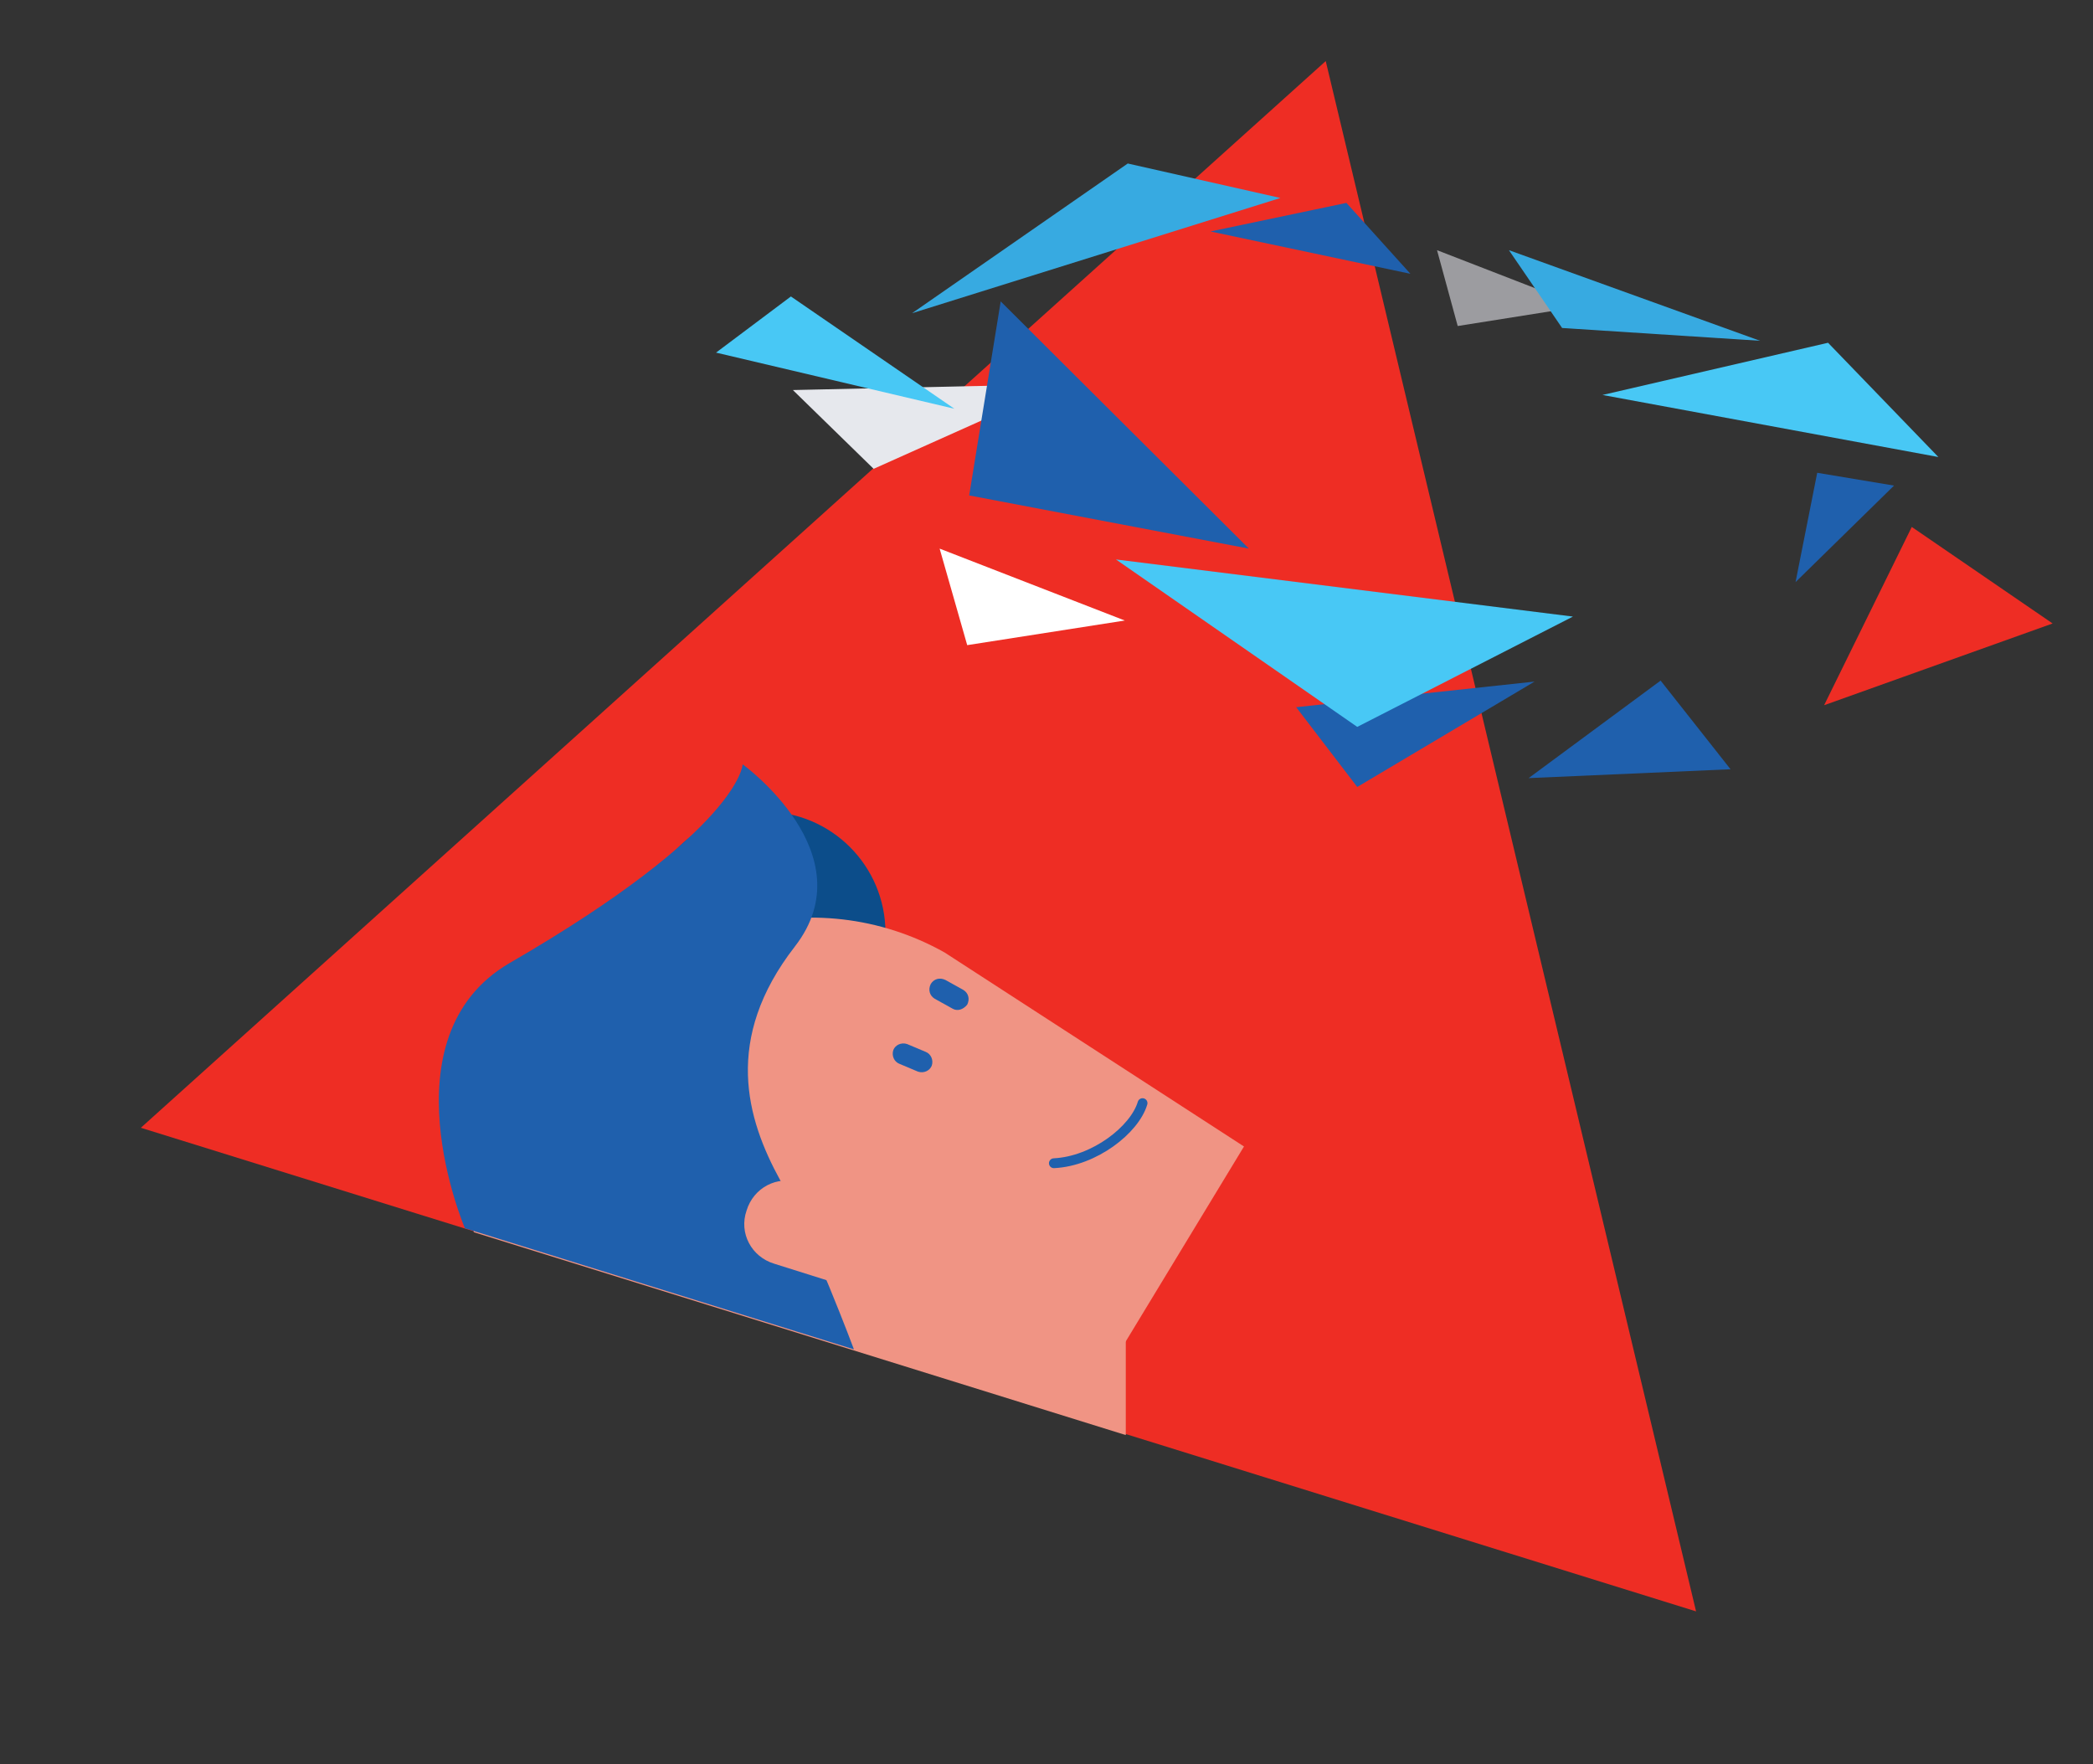
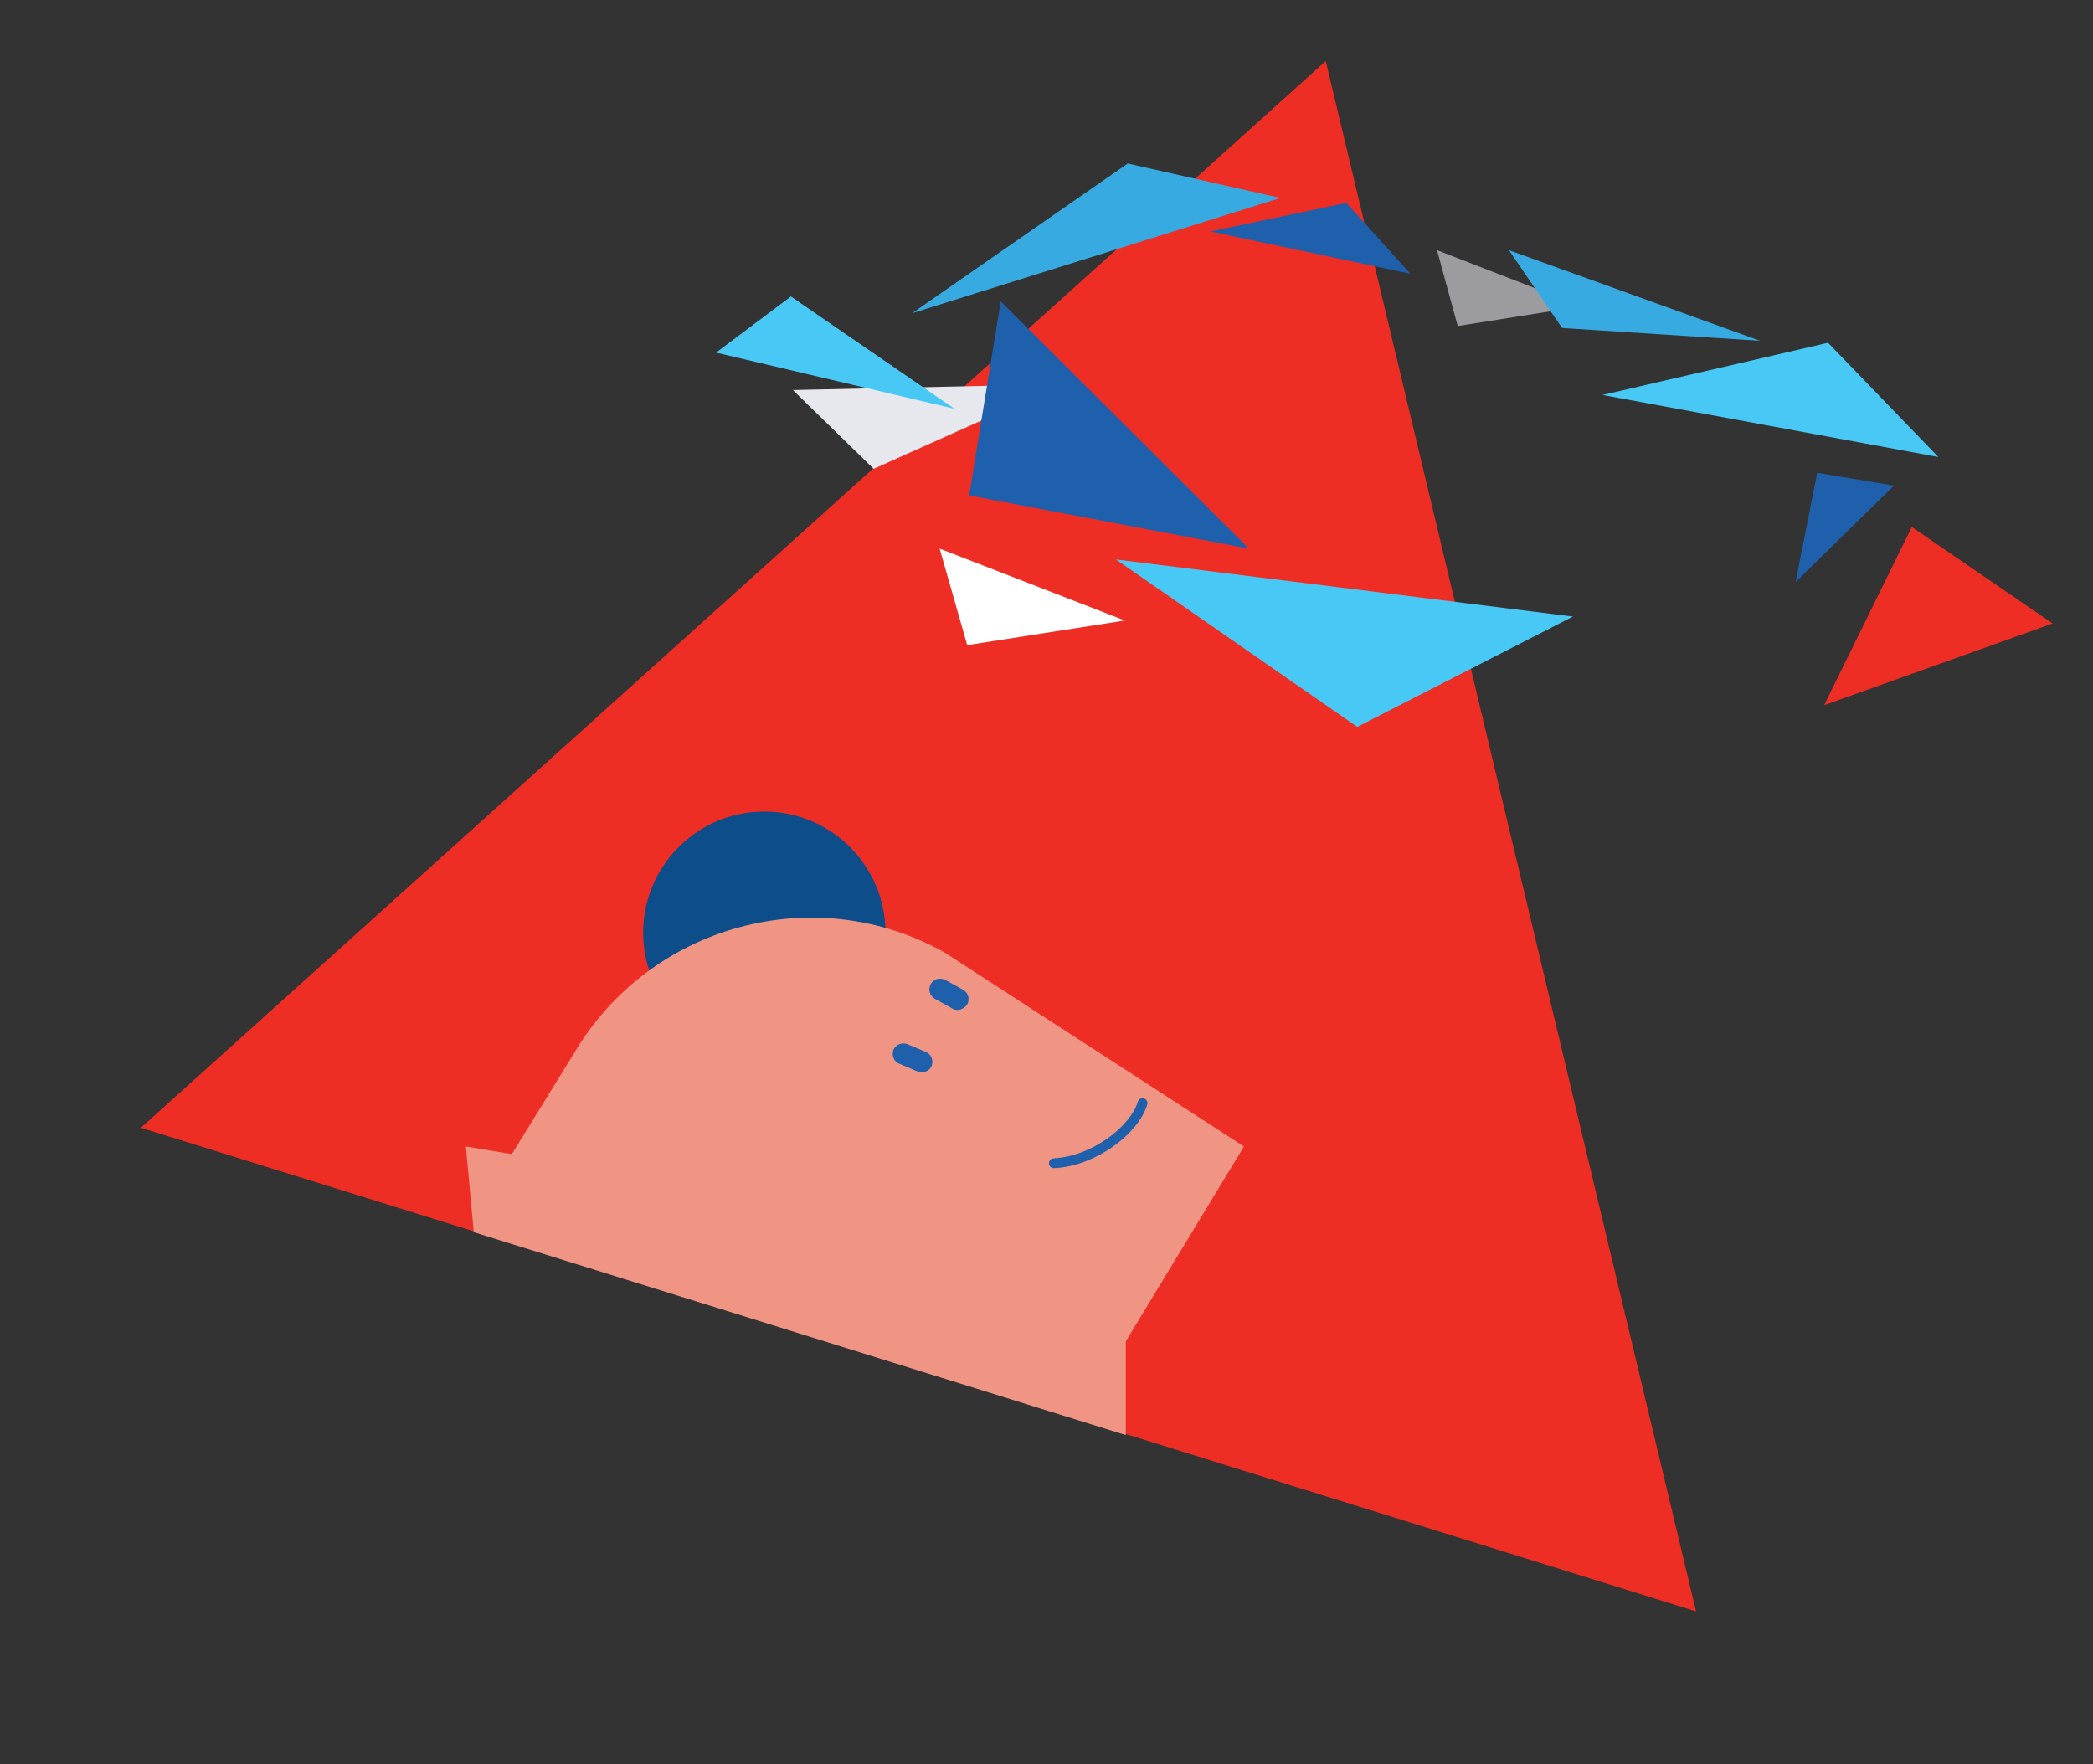
<svg xmlns="http://www.w3.org/2000/svg" version="1.1" id="Layer_1" x="0px" y="0px" viewBox="0 0 212.5 179.1" style="enable-background:new 0 0 212.5 179.1;" xml:space="preserve">
  <rect x="0" y="0" width="212.5" height="179.1" fill="#333333" stroke="none" />
  <style type="text/css">
	.st0{fill:#EE2D24;}
	.st1{fill:#0C4D8A;}
	.st2{fill:#F09484;}
	.st3{fill:#1F60AD;}
	.st4{fill:none;stroke:#1F60AD;stroke-linecap:round;stroke-linejoin:round;stroke-miterlimit:10;}
	.st5{fill:#FFFFFF;}
	.st6{fill:#9C9CA0;}
	.st7{fill:#37AAE1;}
	.st8{fill:#E6E8ED;}
	.st9{fill:#48C8F5;}
</style>
  <polygon class="st0" points="134.6,6.2 14.3,114.5 172.2,163.6 " />
  <circle class="st1" cx="77.6" cy="94.7" r="12.3" />
  <path class="st2" d="M51.7,117.6l6.6-10.7c7.7-13,24.4-17.6,37.6-10.2l30.4,19.7l-16.8,27.7L51.7,117.6z" />
  <polygon class="st2" points="114.3,127.5 114.3,145.7 48.1,125.1 47.3,116.4 " />
-   <path class="st3" d="M75.4,77.6c0,0,12.6,9.1,5.3,18.5s-4.9,17.5-1.5,23.7c3.4,6.2,7.5,17.2,7.5,17.2l-39.5-12.3  c0,0-8.3-19.4,4.5-26.9C75.2,84.2,75.4,77.6,75.4,77.6z" />
-   <path class="st2" d="M87.5,131.1l-8.9-2.8c-2.3-0.7-3.6-3.1-2.8-5.4l0,0c0.7-2.3,3.1-3.6,5.4-2.8l8.9,2.8c2.3,0.7,3.6,3.1,2.8,5.4h0  C92.3,130.6,89.8,131.9,87.5,131.1z" />
+   <path class="st2" d="M87.5,131.1l-8.9-2.8c-2.3-0.7-3.6-3.1-2.8-5.4l0,0c0.7-2.3,3.1-3.6,5.4-2.8l8.9,2.8c2.3,0.7,3.6,3.1,2.8,5.4h0  z" />
  <path class="st4" d="M116,112c-0.8,2.7-4.9,5.9-9,6.1" />
  <path class="st3" d="M93.2,108.8l-1.9-0.8c-0.5-0.2-0.8-0.8-0.6-1.4l0,0c0.2-0.5,0.8-0.8,1.4-0.6l1.9,0.8c0.5,0.2,0.8,0.8,0.6,1.4  l0,0C94.4,108.7,93.8,109,93.2,108.8z" />
  <path class="st3" d="M96.7,102.4l-1.8-1c-0.5-0.3-0.7-0.9-0.4-1.5l0,0c0.3-0.5,0.9-0.7,1.5-0.4l1.8,1c0.5,0.3,0.7,0.9,0.4,1.5v0  C97.8,102.5,97.2,102.7,96.7,102.4z" />
  <polygon class="st5" points="95.4,55.7 98.2,65.5 114.2,63 " />
  <polygon class="st6" points="145.9,25.4 148,33.1 160.6,31.1 " />
  <polygon class="st7" points="153.2,25.4 158.6,33.3 178.7,34.6 " />
  <polygon class="st8" points="80.5,39.6 88.7,47.6 107.9,39 " />
-   <polygon class="st3" points="131.6,71.8 137.8,79.9 155.8,69.2 " />
  <polygon class="st9" points="80.3,30.1 72.7,35.8 96.9,41.5 " />
  <polygon class="st0" points="185.2,71.6 208.4,63.3 194.1,53.5 " />
  <polygon class="st7" points="130,20.1 114.5,16.6 92.6,31.8 " />
  <polygon class="st3" points="143.2,27.8 136.7,20.6 122.9,23.5 " />
  <polygon class="st9" points="196.8,46.4 185.6,34.8 162.7,40.1 " />
-   <polygon class="st3" points="175.7,78.1 168.6,69.1 155.2,79 " />
  <polygon class="st3" points="192.3,49.3 184.5,48 182.3,59.1 " />
  <polygon class="st9" points="113.3,56.8 137.8,73.8 159.7,62.6 " />
  <polygon class="st3" points="101.6,30.6 98.4,50.3 126.8,55.7 " />
</svg>